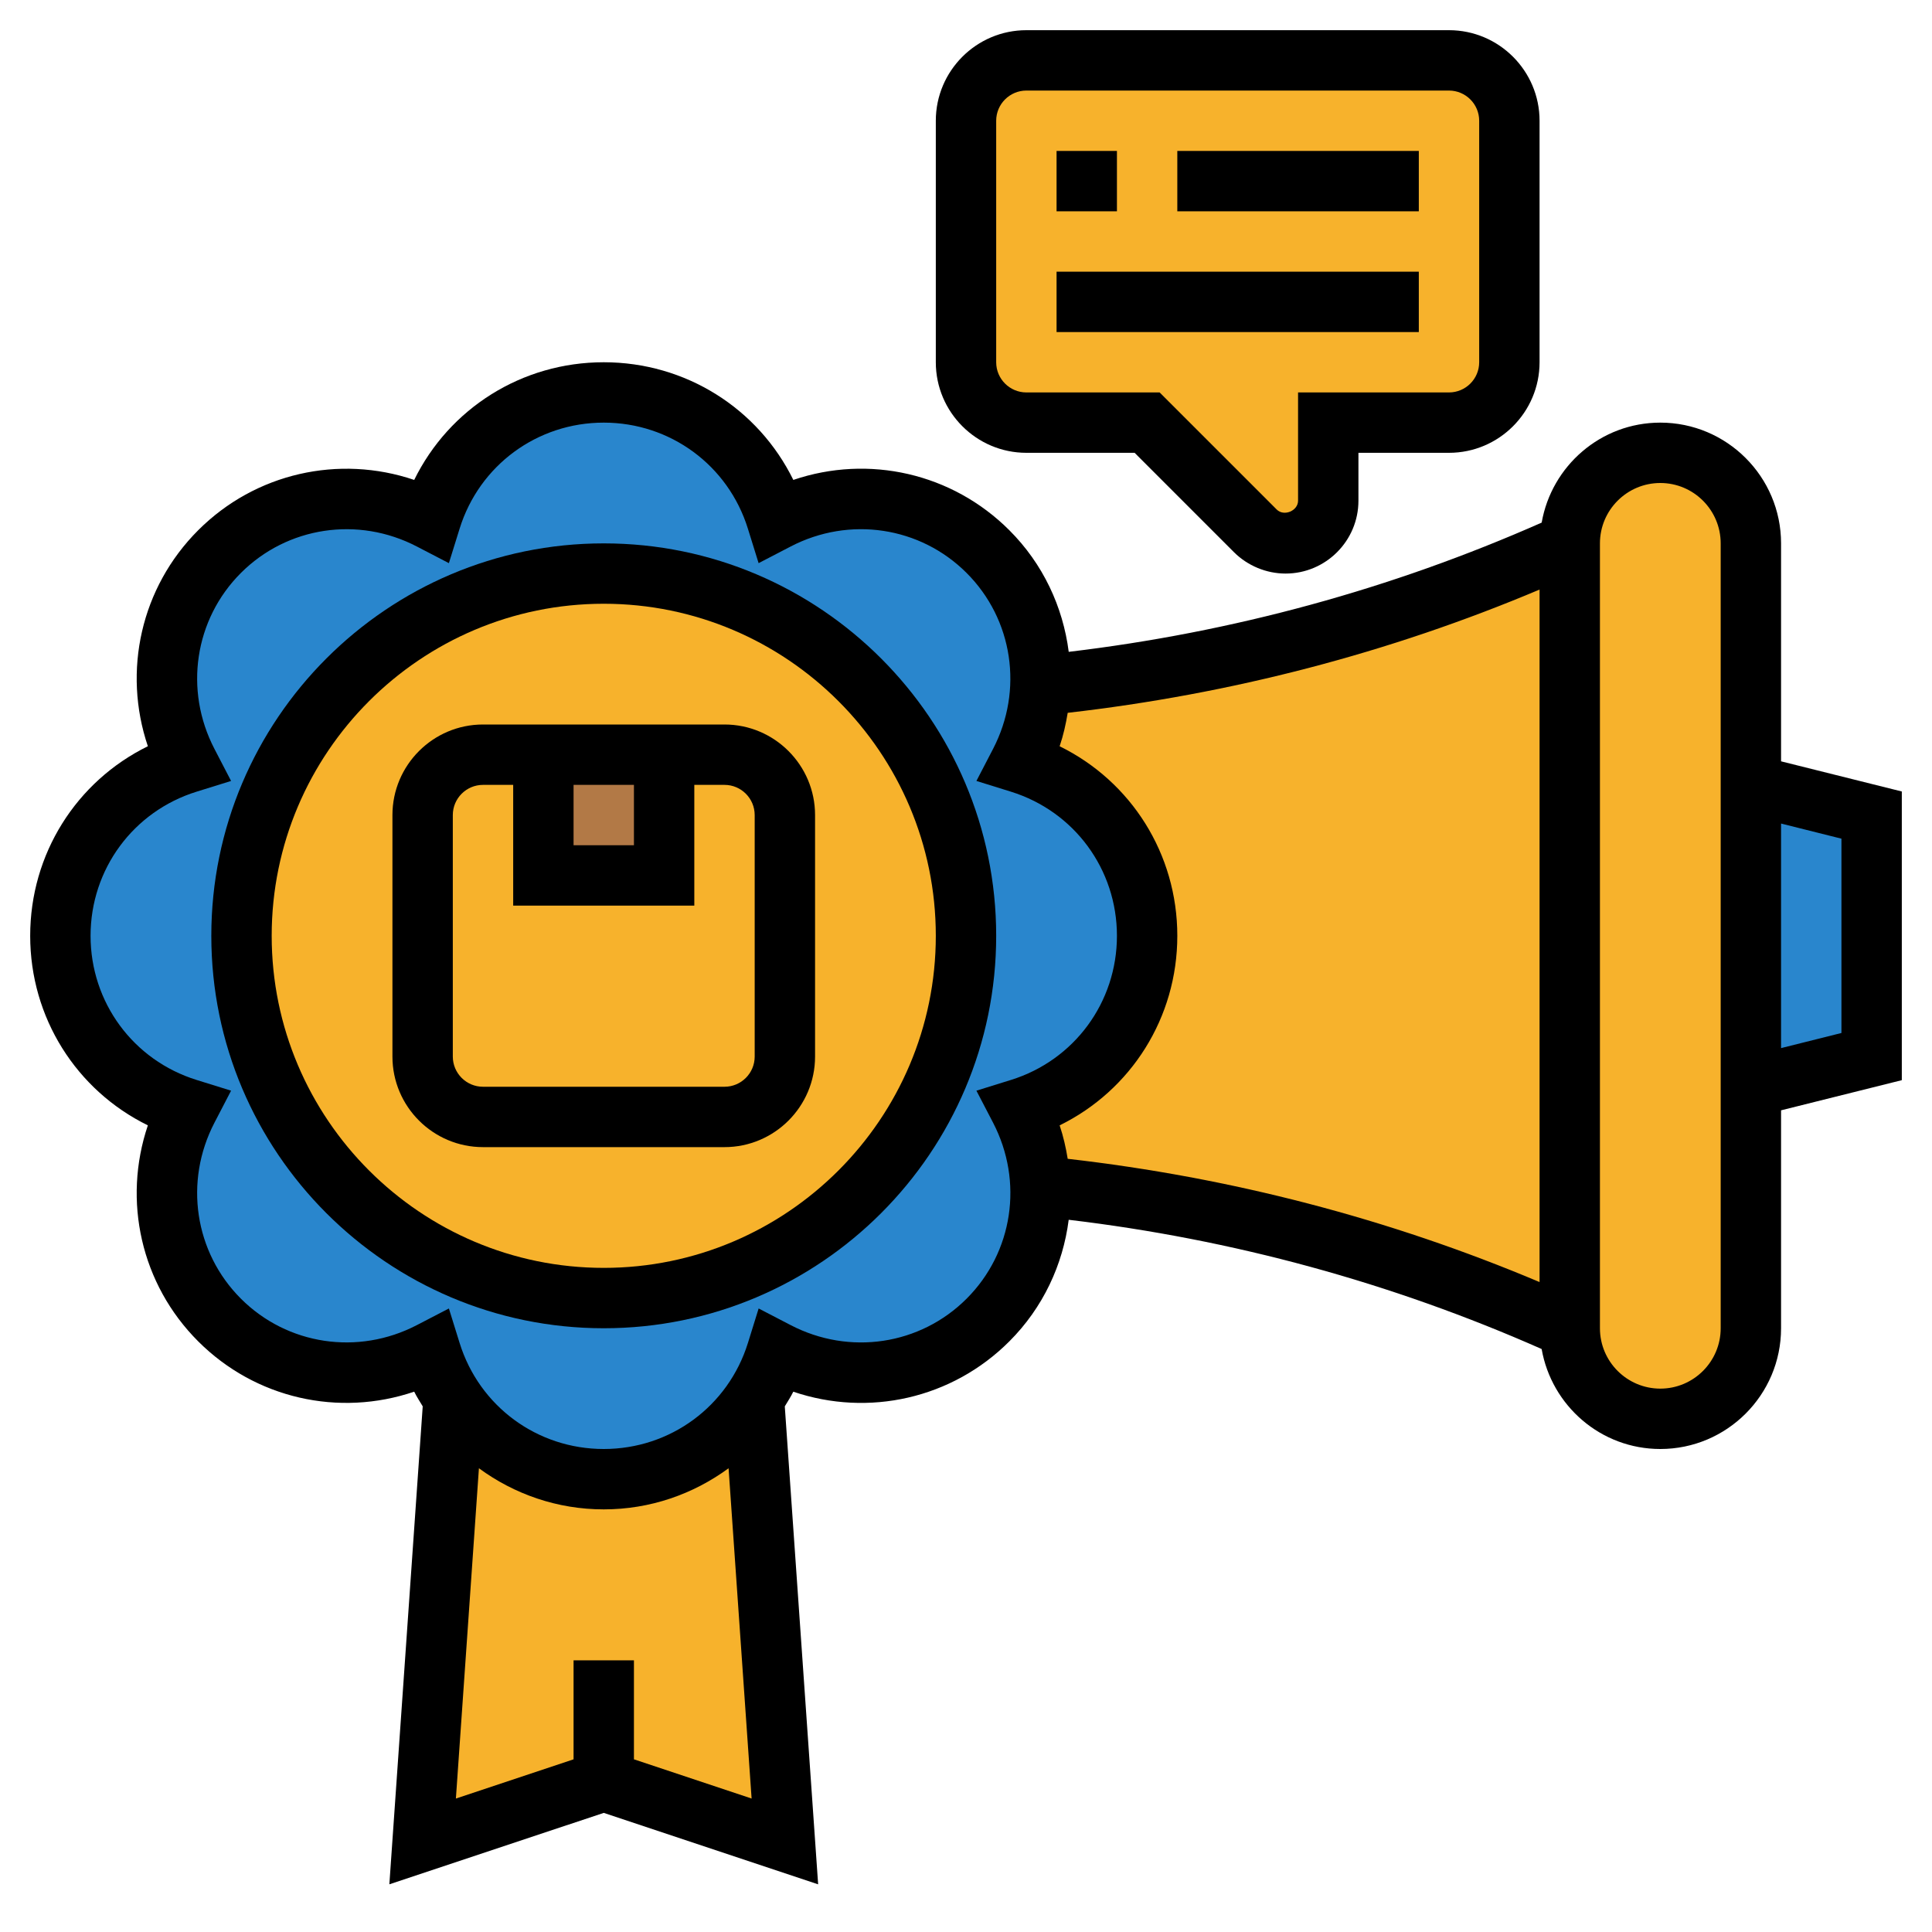
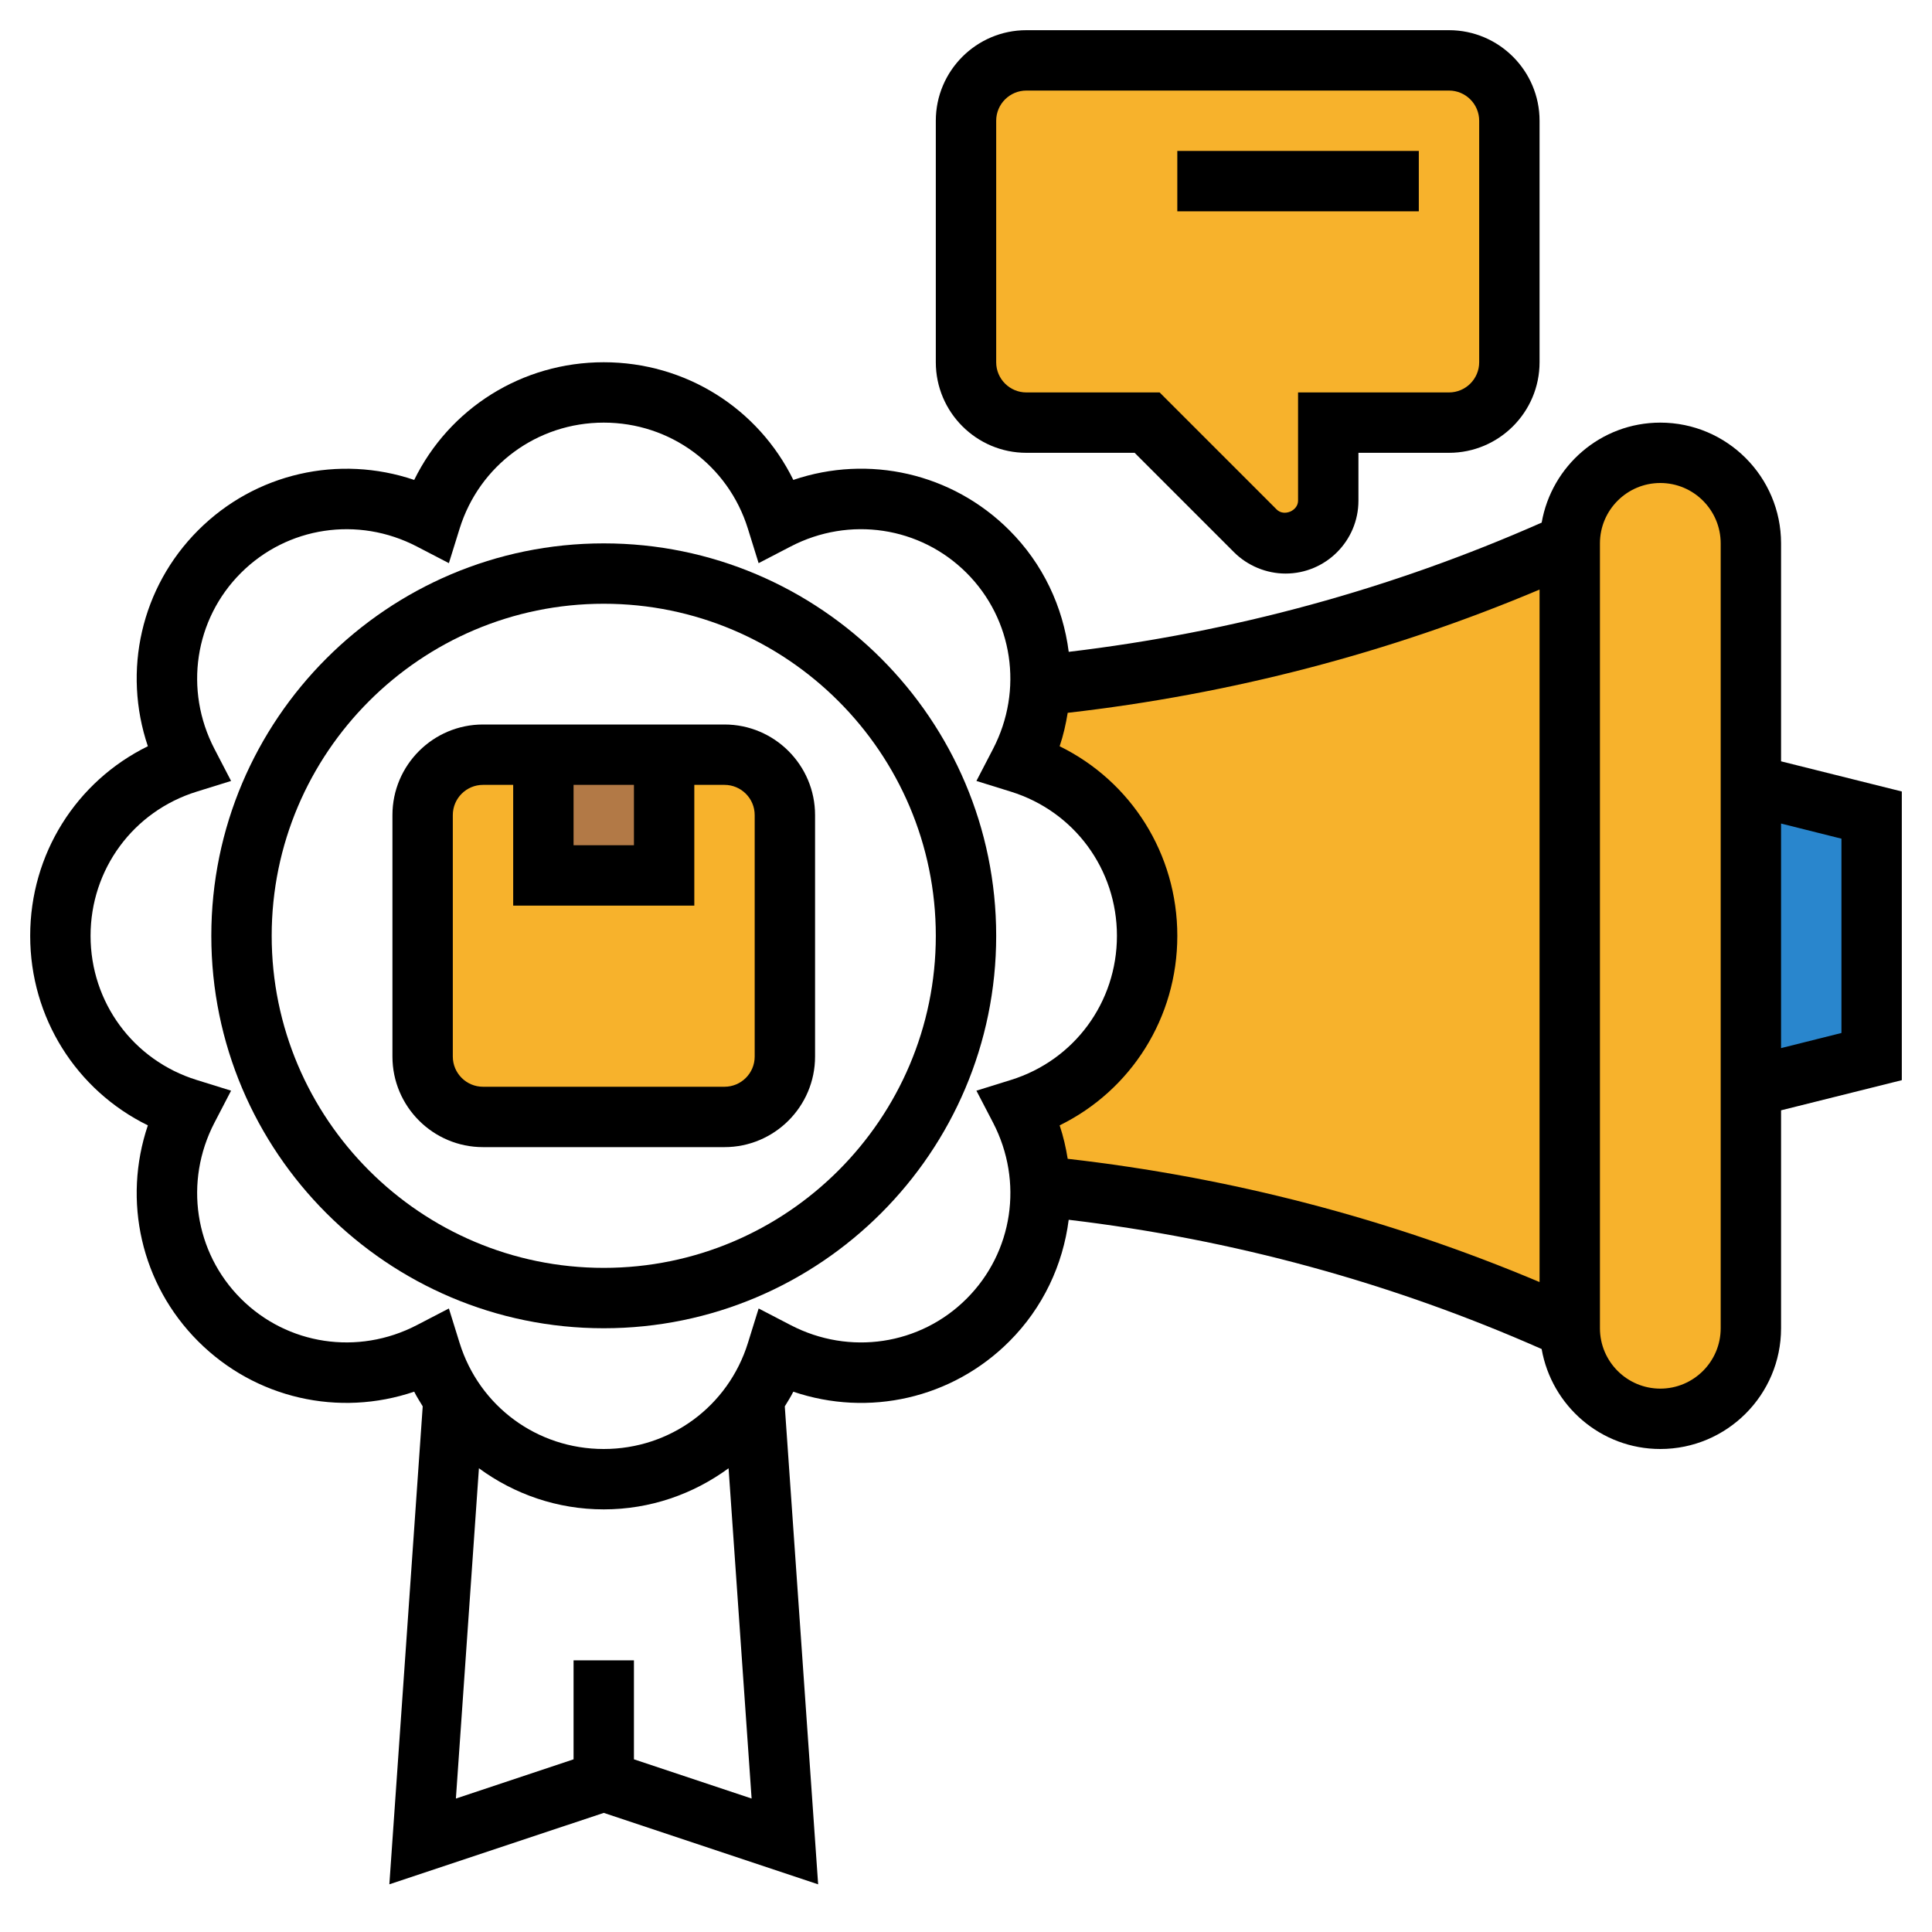
<svg xmlns="http://www.w3.org/2000/svg" version="1.1" width="512" height="512" x="0" y="0" viewBox="0 0 64 64" style="enable-background:new 0 0 512 512" xml:space="preserve" class="">
  <g>
    <g>
      <g>
        <g>
-           <path d="m20 59-6 2 1.02-14.66c1.08 1.61 2.91 2.66 4.98 2.66 2.08 0 3.91-1.06 4.98-2.67l1.02 14.67z" fill="#f7b22c" data-original="#fc6e51" style="" class="" />
-         </g>
+           </g>
        <g>
-           <path d="m38 31c0-2.69-1.77-4.97-4.22-5.73.42-.8.65-1.67.68-2.55.06-1.61-.51-3.22-1.73-4.45-1.9-1.89-4.74-2.23-7-1.05-.76-2.45-3.04-4.22-5.73-4.22s-4.97 1.77-5.73 4.22c-2.26-1.18-5.1-.84-7 1.05-1.89 1.9-2.23 4.74-1.05 7-2.45.76-4.22 3.04-4.22 5.73s1.77 4.97 4.22 5.73c-1.18 2.26-.84 5.1 1.05 7 1.9 1.89 4.74 2.23 7 1.05.17.56.43 1.08.75 1.56 1.08 1.61 2.91 2.66 4.98 2.66 2.08 0 3.91-1.06 4.98-2.67.33-.47.58-.99.75-1.55 2.26 1.18 5.1.84 7-1.05 1.22-1.23 1.79-2.84 1.73-4.45-.03-.88-.26-1.75-.68-2.55 2.45-.76 4.22-3.04 4.22-5.73z" fill="#2986cd" data-original="#ff826e" style="" class="" />
-         </g>
+           </g>
        <g>
-           <path d="m20 19c6.63 0 12 5.37 12 12s-5.37 12-12 12c-1.66 0-3.24-.34-4.68-.94-4.3-1.82-7.32-6.09-7.32-11.06s3.02-9.24 7.32-11.06c1.44-.6 3.02-.94 4.68-.94z" fill="#f7b22c" data-original="#ffeaa7" style="" class="" />
-         </g>
+           </g>
        <g>
          <path d="m26 27v8c0 1.1-.9 2-2 2h-8c-1.1 0-2-.9-2-2v-8c0-1.1.9-2 2-2h2v4h4v-4h2c1.1 0 2 .9 2 2z" fill="#f7b22c" data-original="#d3a06c" style="" class="" />
        </g>
        <g>
          <path d="m18 25h4v4h-4z" fill="#b27946" data-original="#b27946" style="" class="" />
        </g>
        <g>
          <path d="m52 18v26c-5.56-2.53-11.48-4.11-17.54-4.72-.03-.88-.26-1.75-.68-2.55 2.45-.76 4.22-3.04 4.22-5.73s-1.77-4.97-4.22-5.73c.42-.8.65-1.67.68-2.55 6.06-.61 11.98-2.19 17.54-4.72z" fill="#f7b22c" data-original="#aab2bd" style="" class="" />
        </g>
        <g>
          <path d="m58 36v8c0 1.66-1.34 3-3 3s-3-1.34-3-3v-26c0-1.66 1.34-3 3-3 .83 0 1.58.34 2.12.88s.88 1.29.88 2.12v8z" fill="#f7b22c" data-original="#fcd770" style="" class="" />
        </g>
        <g>
          <path d="m62 27v8l-4 1v-10z" fill="#2986cd" data-original="#ff826e" style="" class="" />
        </g>
        <g>
          <path d="m50 4v8c0 1.1-.9 2-2 2h-4v2.59c0 .78-.63 1.41-1.41 1.41-.38 0-.74-.15-1-.41l-3.59-3.59h-4c-1.1 0-2-.9-2-2v-8c0-1.1.9-2 2-2h14c1.1 0 2 .9 2 2z" fill="#f7b22c" data-original="#f0d0b4" style="" class="" />
        </g>
      </g>
      <g>
        <path d="m20 18c-7.168 0-13 5.832-13 13s5.832 13 13 13 13-5.832 13-13-5.832-13-13-13zm0 24c-6.065 0-11-4.935-11-11s4.935-11 11-11 11 4.935 11 11-4.935 11-11 11z" fill="#000000" data-original="#000000" style="" class="" />
        <path d="m24 24h-8c-1.654 0-3 1.346-3 3v8c0 1.654 1.346 3 3 3h8c1.654 0 3-1.346 3-3v-8c0-1.654-1.346-3-3-3zm-5 2h2v2h-2zm6 9c0 .552-.449 1-1 1h-8c-.551 0-1-.448-1-1v-8c0-.552.449-1 1-1h1v4h6v-4h1c.551 0 1 .448 1 1z" fill="#000000" data-original="#000000" style="" class="" />
-         <path d="m35 5h2v2h-2z" fill="#000000" data-original="#000000" style="" class="" />
+         <path d="m35 5h2h-2z" fill="#000000" data-original="#000000" style="" class="" />
        <path d="m39 5h8v2h-8z" fill="#000000" data-original="#000000" style="" class="" />
-         <path d="m35 9h12v2h-12z" fill="#000000" data-original="#000000" style="" class="" />
        <path d="m63 26.219-4-.999v-7.22c0-2.206-1.794-4-4-4-1.97 0-3.602 1.434-3.93 3.312-4.976 2.2-10.238 3.636-15.667 4.281-.191-1.489-.849-2.911-1.967-4.028-1.896-1.896-4.663-2.514-7.156-1.667-1.164-2.37-3.569-3.898-6.28-3.898s-5.116 1.528-6.279 3.898c-2.493-.844-5.26-.229-7.156 1.667s-2.509 4.661-1.667 7.155c-2.369 1.164-3.898 3.568-3.898 6.28s1.529 5.116 3.898 6.279c-.842 2.494-.229 5.26 1.667 7.155 1.896 1.896 4.661 2.514 7.156 1.667.083.17.187.325.282.486l-1.105 15.833 7.102-2.366 7.102 2.367-1.105-15.833c.096-.161.199-.316.282-.486 2.495.846 5.26.23 7.156-1.667 1.118-1.118 1.777-2.54 1.967-4.028 5.429.645 10.691 2.081 15.667 4.281.329 1.878 1.961 3.312 3.931 3.312 2.206 0 4-1.794 4-4v-7.219l4-.999zm-27.898 11.06c2.369-1.163 3.898-3.567 3.898-6.279s-1.529-5.116-3.898-6.279c.123-.364.206-.735.267-1.108 5.403-.617 10.651-1.981 15.631-4.083v22.94c-4.98-2.102-10.228-3.466-15.631-4.083-.061-.373-.144-.743-.267-1.108zm-14.102 21.001v-3.28h-2v3.28l-3.898 1.299.763-10.941c1.169.858 2.598 1.362 4.135 1.362s2.966-.504 4.135-1.362l.763 10.941zm11.897-21.089c1.013 1.95.661 4.292-.876 5.829-1.538 1.538-3.88 1.89-5.829.876l-1.061-.551-.355 1.142c-.654 2.101-2.573 3.513-4.776 3.513s-4.122-1.412-4.775-3.513l-.355-1.142-1.061.551c-1.948 1.013-4.292.661-5.829-.876s-1.889-3.879-.876-5.829l.551-1.061-1.142-.355c-2.101-.653-3.513-2.572-3.513-4.775s1.412-4.122 3.513-4.775l1.142-.355-.551-1.061c-1.013-1.95-.661-4.292.876-5.829 1.538-1.537 3.882-1.889 5.829-.876l1.061.551.355-1.142c.653-2.101 2.572-3.513 4.775-3.513s4.122 1.412 4.775 3.513l.355 1.142 1.061-.551c1.948-1.014 4.292-.661 5.829.876s1.889 3.879.876 5.829l-.551 1.061 1.142.355c2.101.653 3.513 2.572 3.513 4.775s-1.412 4.122-3.513 4.775l-1.142.355zm24.103 6.809c0 1.103-.897 2-2 2s-2-.897-2-2v-26c0-1.103.897-2 2-2s2 .897 2 2zm4-9.781-2 .501v-7.439l2 .501z" fill="#000000" data-original="#000000" style="" class="" />
        <path d="m34 15h3.586l3.293 3.294c.45.448 1.072.706 1.707.706 1.331 0 2.414-1.083 2.414-2.414v-1.586h3c1.654 0 3-1.346 3-3v-8c0-1.654-1.346-3-3-3h-14c-1.654 0-3 1.346-3 3v8c0 1.654 1.346 3 3 3zm-1-11c0-.552.449-1 1-1h14c.551 0 1 .448 1 1v8c0 .552-.449 1-1 1h-5v3.586c0 .337-.468.532-.707.293l-3.879-3.879h-4.414c-.551 0-1-.448-1-1z" fill="#000000" data-original="#000000" style="" class="" />
      </g>
    </g>
  </g>
</svg>